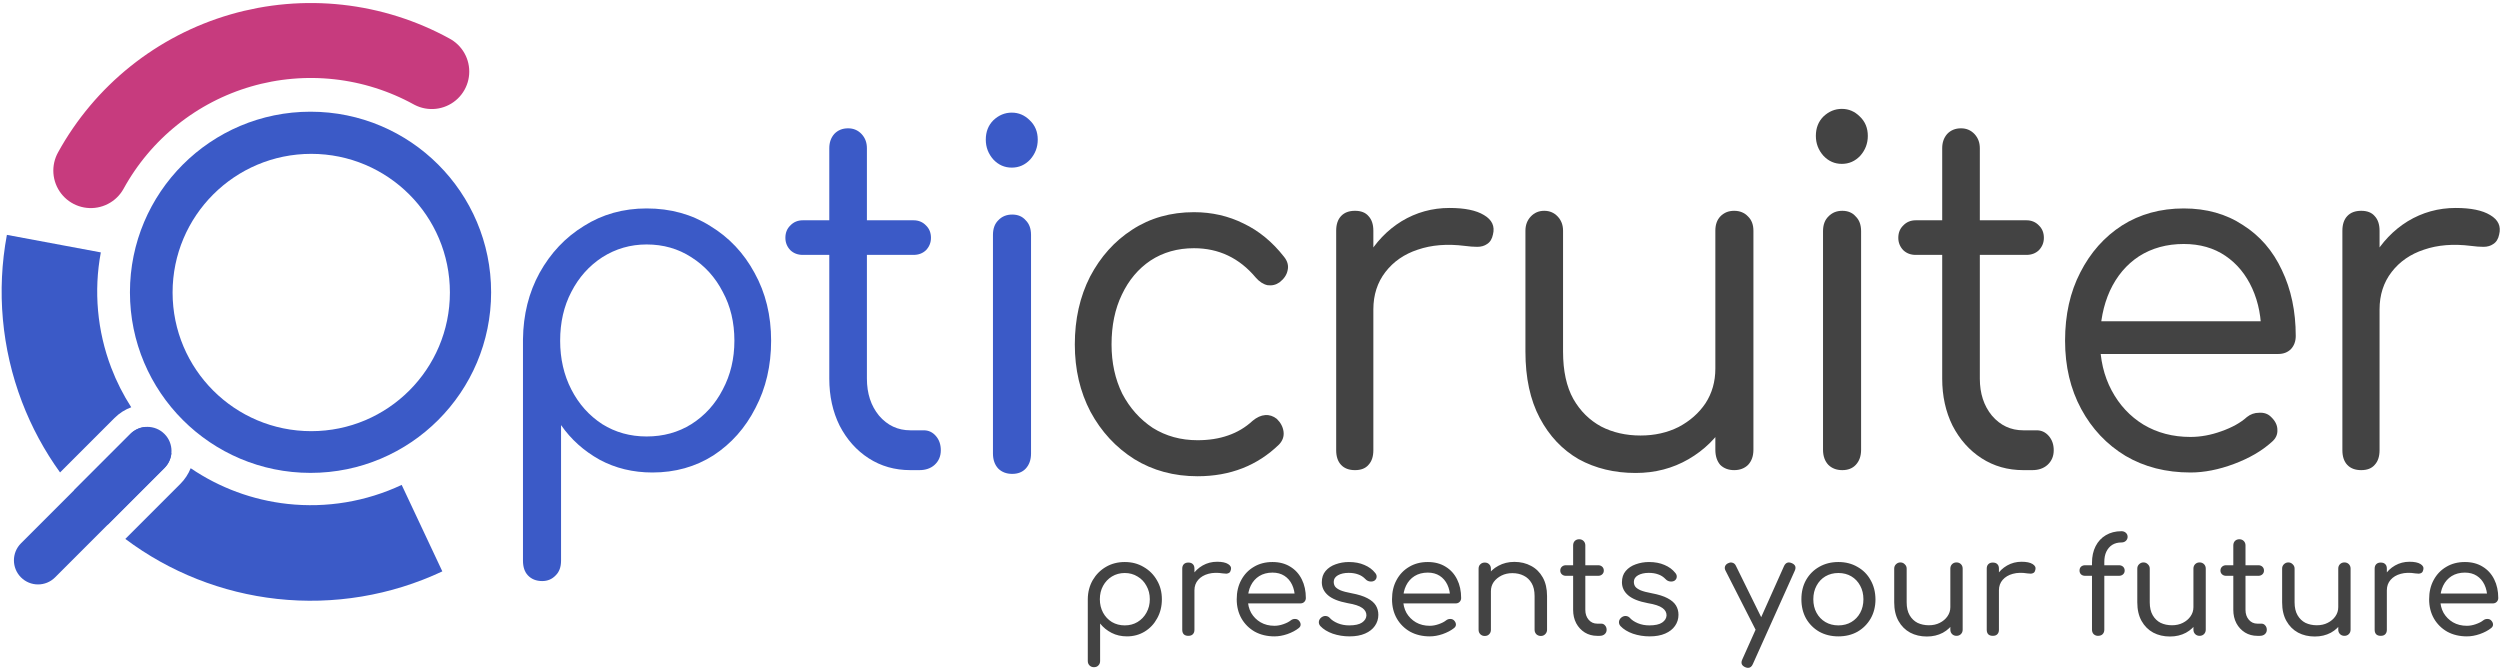
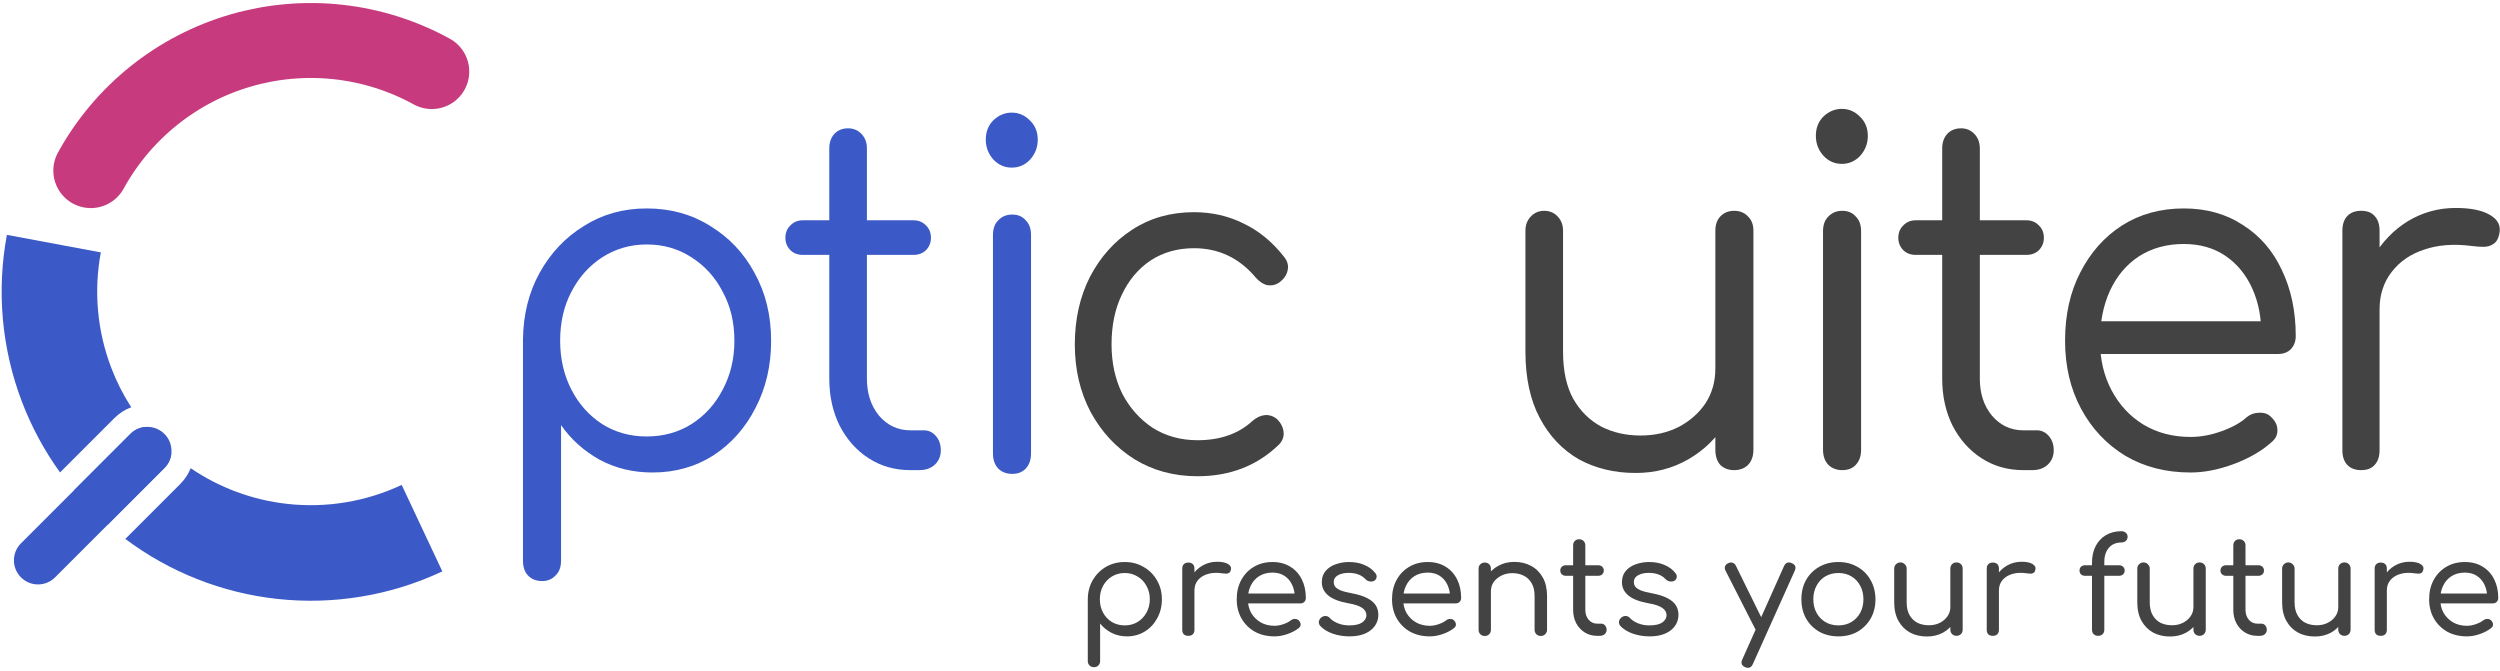
<svg xmlns="http://www.w3.org/2000/svg" width="633" height="170" viewBox="0 0 633 170" fill="none">
  <path fill-rule="evenodd" clip-rule="evenodd" d="M15.206 119.621C11.24 114.122 7.987 108.106 5.55 101.712C0.418 88.25 -0.899 73.632 1.744 59.469L25.529 63.907C23.703 73.693 24.613 83.792 28.159 93.094C29.502 96.618 31.205 99.976 33.229 103.119C31.68 103.691 30.227 104.6 28.983 105.844L15.206 119.621ZM27.278 132.855C24.198 130.172 21.342 127.26 18.73 124.148L33.008 109.87C34.081 108.797 35.453 108.207 36.856 108.1C38.831 110.512 41.017 112.755 43.392 114.802C43.255 116.151 42.67 117.464 41.636 118.497L27.278 132.855ZM31.73 136.455C42.943 144.865 56.215 150.114 70.162 151.643C84.483 153.214 98.961 150.802 111.999 144.673L101.706 122.776C92.697 127.01 82.695 128.677 72.8 127.592C63.994 126.626 55.578 123.514 48.281 118.551C47.705 119.997 46.832 121.353 45.662 122.523L31.73 136.455Z" fill="#3B5AC7" />
  <path d="M22.989 43.197C27.011 35.882 32.435 29.43 38.952 24.211C45.467 18.991 52.948 15.106 60.965 12.778C68.982 10.449 77.38 9.723 85.678 10.639C93.976 11.556 102.012 14.098 109.328 18.121" stroke="#C73B7E" stroke-width="18.977" stroke-linecap="round" />
-   <path fill-rule="evenodd" clip-rule="evenodd" d="M78.627 119.734C53.373 119.734 32.901 99.262 32.901 74.009C32.901 48.755 53.373 28.283 78.627 28.283C103.88 28.283 124.352 48.755 124.352 74.009C124.352 99.262 103.88 119.734 78.627 119.734ZM78.807 109.17C59.417 109.17 43.699 93.452 43.699 74.062C43.699 54.673 59.417 38.955 78.807 38.955C98.196 38.955 113.915 54.673 113.915 74.062C113.915 93.452 98.196 109.17 78.807 109.17Z" fill="#3B5AC7" />
  <path d="M41.636 118.497C44.019 116.115 44.019 112.252 41.636 109.87C39.254 107.487 35.391 107.487 33.008 109.87L5.314 137.564C2.931 139.946 2.931 143.809 5.314 146.192C7.696 148.574 11.559 148.574 13.942 146.192L41.636 118.497Z" fill="#3B5AC7" />
  <path d="M597.287 78.344C597.438 73.462 598.61 69.101 600.803 65.26C603.071 61.339 606.02 58.258 609.649 56.017C613.354 53.776 617.399 52.656 621.784 52.656C625.64 52.656 628.551 53.256 630.517 54.456C632.559 55.657 633.315 57.297 632.785 59.378C632.559 60.498 632.067 61.299 631.311 61.779C630.631 62.259 629.799 62.499 628.816 62.499C627.909 62.499 626.85 62.419 625.64 62.259C621.179 61.699 617.21 62.019 613.732 63.219C610.33 64.34 607.608 66.22 605.566 68.861C603.525 71.502 602.504 74.663 602.504 78.344H597.287ZM597.854 119.037C596.342 119.037 595.17 118.596 594.338 117.716C593.507 116.836 593.091 115.596 593.091 113.995V58.418C593.091 56.817 593.507 55.577 594.338 54.697C595.17 53.816 596.342 53.376 597.854 53.376C599.366 53.376 600.501 53.816 601.257 54.697C602.088 55.577 602.504 56.817 602.504 58.418V113.995C602.504 115.596 602.088 116.836 601.257 117.716C600.501 118.596 599.366 119.037 597.854 119.037Z" fill="#434343" />
  <path d="M554.631 119.636C548.431 119.636 542.949 118.236 538.186 115.435C533.422 112.554 529.68 108.593 526.958 103.551C524.236 98.51 522.875 92.748 522.875 86.266C522.875 79.704 524.16 73.942 526.731 68.981C529.302 63.939 532.818 59.978 537.278 57.097C541.815 54.216 547.032 52.776 552.929 52.776C558.676 52.776 563.666 54.176 567.9 56.977C572.21 59.698 575.499 63.499 577.767 68.38C580.111 73.262 581.283 78.824 581.283 85.066C581.283 86.426 580.867 87.546 580.035 88.427C579.203 89.227 578.145 89.627 576.86 89.627H529.453V81.344H577.427L572.55 84.946C572.626 80.544 571.869 76.583 570.282 73.062C568.694 69.541 566.426 66.78 563.477 64.779C560.528 62.779 557.012 61.778 552.929 61.778C548.62 61.778 544.839 62.819 541.588 64.899C538.413 66.98 535.955 69.901 534.216 73.662C532.553 77.343 531.721 81.545 531.721 86.266C531.721 90.987 532.704 95.189 534.67 98.87C536.636 102.551 539.32 105.432 542.722 107.513C546.2 109.593 550.17 110.634 554.631 110.634C557.201 110.634 559.81 110.153 562.456 109.193C565.178 108.233 567.333 107.032 568.921 105.592C569.828 104.872 570.849 104.512 571.983 104.512C573.193 104.432 574.176 104.752 574.932 105.472C576.066 106.512 576.633 107.633 576.633 108.833C576.708 110.033 576.217 111.074 575.158 111.954C572.663 114.195 569.488 116.035 565.632 117.476C561.776 118.916 558.109 119.636 554.631 119.636Z" fill="#434343" />
  <path d="M512.293 119.037C508.361 119.037 504.845 118.036 501.745 116.036C498.645 114.035 496.188 111.274 494.374 107.753C492.635 104.232 491.765 100.271 491.765 95.87V37.531C491.765 36.091 492.181 34.891 493.013 33.93C493.92 32.97 495.092 32.49 496.528 32.49C497.889 32.49 499.023 32.97 499.931 33.93C500.838 34.891 501.292 36.091 501.292 37.531V95.87C501.292 99.631 502.312 102.752 504.354 105.232C506.471 107.713 509.117 108.954 512.293 108.954H515.695C516.905 108.954 517.926 109.434 518.757 110.394C519.589 111.354 520.005 112.555 520.005 113.995C520.005 115.516 519.476 116.756 518.417 117.716C517.434 118.597 516.149 119.037 514.561 119.037H512.293ZM485.074 64.54C483.788 64.54 482.73 64.14 481.898 63.339C481.066 62.459 480.651 61.419 480.651 60.218C480.651 58.938 481.066 57.898 481.898 57.097C482.73 56.217 483.788 55.777 485.074 55.777H513.087C514.372 55.777 515.431 56.217 516.262 57.097C517.094 57.898 517.51 58.938 517.51 60.218C517.51 61.419 517.094 62.459 516.262 63.339C515.431 64.14 514.372 64.54 513.087 64.54H485.074Z" fill="#434343" />
  <path d="M466.467 119.037C465.03 119.037 463.858 118.597 462.951 117.716C462.044 116.756 461.59 115.476 461.59 113.875V58.538C461.59 56.937 462.044 55.697 462.951 54.817C463.858 53.856 465.03 53.376 466.467 53.376C467.904 53.376 469.038 53.856 469.869 54.817C470.777 55.697 471.23 56.937 471.23 58.538V113.875C471.23 115.476 470.777 116.756 469.869 117.716C469.038 118.597 467.904 119.037 466.467 119.037ZM466.354 41.492C464.539 41.492 462.989 40.812 461.704 39.452C460.418 38.011 459.776 36.331 459.776 34.41C459.776 32.41 460.418 30.769 461.704 29.489C463.065 28.208 464.615 27.568 466.354 27.568C468.093 27.568 469.605 28.208 470.89 29.489C472.251 30.769 472.932 32.41 472.932 34.41C472.932 36.331 472.289 38.011 471.003 39.452C469.718 40.812 468.168 41.492 466.354 41.492Z" fill="#434343" />
  <path d="M414.138 119.756C408.77 119.756 403.969 118.596 399.735 116.275C395.576 113.875 392.287 110.394 389.868 105.832C387.448 101.271 386.239 95.669 386.239 89.027V58.417C386.239 56.977 386.692 55.776 387.6 54.816C388.507 53.856 389.641 53.376 391.002 53.376C392.363 53.376 393.497 53.856 394.404 54.816C395.312 55.776 395.765 56.977 395.765 58.417V89.027C395.765 93.908 396.635 97.91 398.374 101.031C400.113 104.072 402.457 106.392 405.405 107.993C408.354 109.513 411.681 110.273 415.386 110.273C418.939 110.273 422.153 109.553 425.026 108.113C427.899 106.592 430.167 104.592 431.831 102.111C433.494 99.55 434.326 96.629 434.326 93.348H440.79C440.639 98.39 439.392 102.911 437.048 106.912C434.704 110.834 431.528 113.955 427.521 116.275C423.514 118.596 419.053 119.756 414.138 119.756ZM439.089 119.036C437.653 119.036 436.481 118.596 435.573 117.716C434.742 116.756 434.326 115.475 434.326 113.875V58.417C434.326 56.897 434.742 55.697 435.573 54.816C436.481 53.856 437.653 53.376 439.089 53.376C440.526 53.376 441.698 53.856 442.605 54.816C443.512 55.697 443.966 56.897 443.966 58.417V113.875C443.966 115.475 443.512 116.756 442.605 117.716C441.698 118.596 440.526 119.036 439.089 119.036Z" fill="#434343" />
-   <path d="M342.517 78.344C342.669 73.462 343.84 69.101 346.033 65.26C348.301 61.339 351.25 58.258 354.879 56.017C358.584 53.776 362.629 52.656 367.015 52.656C370.871 52.656 373.782 53.256 375.747 54.456C377.789 55.657 378.545 57.297 378.016 59.378C377.789 60.498 377.297 61.299 376.541 61.779C375.861 62.259 375.029 62.499 374.046 62.499C373.139 62.499 372.08 62.419 370.871 62.259C366.41 61.699 362.44 62.019 358.962 63.219C355.56 64.34 352.838 66.22 350.796 68.861C348.755 71.502 347.734 74.663 347.734 78.344H342.517ZM343.084 119.037C341.572 119.037 340.4 118.596 339.569 117.716C338.737 116.836 338.321 115.596 338.321 113.995V58.418C338.321 56.817 338.737 55.577 339.569 54.697C340.4 53.816 341.572 53.376 343.084 53.376C344.597 53.376 345.731 53.816 346.487 54.697C347.318 55.577 347.734 56.817 347.734 58.418V113.995C347.734 115.596 347.318 116.836 346.487 117.716C345.731 118.596 344.597 119.037 343.084 119.037Z" fill="#434343" />
  <path d="M303.219 120.585C297.246 120.585 291.916 119.145 287.228 116.264C282.54 113.303 278.836 109.302 276.114 104.26C273.467 99.219 272.144 93.537 272.144 87.215C272.144 80.813 273.43 75.091 276 70.05C278.647 65.008 282.2 61.047 286.661 58.166C291.198 55.205 296.415 53.724 302.312 53.724C306.849 53.724 311.045 54.685 314.901 56.605C318.757 58.446 322.159 61.247 325.108 65.008C326.015 66.128 326.318 67.289 326.015 68.489C325.789 69.609 325.108 70.61 323.974 71.49C323.067 72.13 322.046 72.37 320.912 72.21C319.853 71.97 318.87 71.33 317.963 70.29C313.805 65.328 308.588 62.847 302.312 62.847C298.154 62.847 294.487 63.888 291.311 65.968C288.211 68.049 285.792 70.93 284.053 74.611C282.314 78.212 281.444 82.413 281.444 87.215C281.444 91.856 282.351 96.018 284.166 99.699C286.056 103.3 288.627 106.181 291.878 108.341C295.205 110.422 298.985 111.462 303.219 111.462C306.093 111.462 308.663 111.062 310.932 110.262C313.275 109.462 315.355 108.221 317.169 106.541C318.228 105.661 319.286 105.18 320.345 105.1C321.403 105.02 322.386 105.341 323.294 106.061C324.276 107.021 324.844 108.101 324.995 109.302C325.146 110.502 324.768 111.582 323.861 112.543C318.341 117.904 311.461 120.585 303.219 120.585Z" fill="#434343" />
  <path d="M256.294 119.986C254.857 119.986 253.685 119.545 252.778 118.665C251.871 117.705 251.417 116.424 251.417 114.824V59.487C251.417 57.886 251.871 56.646 252.778 55.766C253.685 54.805 254.857 54.325 256.294 54.325C257.73 54.325 258.864 54.805 259.696 55.766C260.603 56.646 261.057 57.886 261.057 59.487V114.824C261.057 116.424 260.603 117.705 259.696 118.665C258.864 119.545 257.73 119.986 256.294 119.986ZM256.18 42.441C254.366 42.441 252.816 41.761 251.53 40.401C250.245 38.96 249.602 37.28 249.602 35.359C249.602 33.359 250.245 31.718 251.53 30.438C252.891 29.157 254.441 28.517 256.18 28.517C257.919 28.517 259.431 29.157 260.717 30.438C262.078 31.718 262.758 33.359 262.758 35.359C262.758 37.28 262.116 38.96 260.83 40.401C259.545 41.761 257.995 42.441 256.18 42.441Z" fill="#3B5AC7" />
  <path d="M230.503 119.037C226.571 119.037 223.055 118.036 219.955 116.036C216.855 114.035 214.398 111.274 212.583 107.753C210.844 104.232 209.975 100.271 209.975 95.87V65.523V64.54V55.777V54.611V37.531C209.975 36.091 210.391 34.891 211.222 33.93C212.13 32.97 213.302 32.49 214.738 32.49C216.099 32.49 217.233 32.97 218.141 33.93C219.048 34.891 219.502 36.091 219.502 37.531V54.611V55.777V64.54V65.523V95.87C219.502 99.631 220.522 102.752 222.564 105.232C224.681 107.713 227.327 108.954 230.503 108.954H233.905C235.115 108.954 236.136 109.434 236.967 110.394C237.799 111.354 238.215 112.555 238.215 113.995C238.215 115.516 237.685 116.756 236.627 117.716C235.644 118.597 234.359 119.037 232.771 119.037H230.503ZM203.284 64.54C201.998 64.54 200.94 64.14 200.108 63.339C199.276 62.459 198.86 61.419 198.86 60.218C198.86 58.938 199.276 57.898 200.108 57.097C200.94 56.217 201.998 55.777 203.284 55.777H209.975H217.29H219.502H231.297C232.582 55.777 233.64 56.217 234.472 57.097C235.304 57.898 235.72 58.938 235.72 60.218C235.72 61.419 235.304 62.459 234.472 63.339C233.64 64.14 232.582 64.54 231.297 64.54H219.502H214.738H209.975H203.284Z" fill="#3B5AC7" />
  <path d="M137.294 147.125C135.782 147.125 134.572 146.645 133.665 145.685C132.833 144.804 132.418 143.564 132.418 141.963V85.906C132.493 79.664 133.892 74.062 136.614 69.101C139.411 64.059 143.154 60.098 147.842 57.217C152.53 54.256 157.822 52.776 163.72 52.776C169.768 52.776 175.137 54.256 179.824 57.217C184.588 60.098 188.33 64.059 191.052 69.101C193.85 74.142 195.248 79.864 195.248 86.266C195.248 92.588 193.925 98.27 191.279 103.311C188.708 108.353 185.155 112.354 180.618 115.315C176.082 118.196 170.94 119.636 165.194 119.636C160.279 119.636 155.819 118.556 151.811 116.395C147.804 114.155 144.553 111.234 142.058 107.633V141.963C142.058 143.564 141.604 144.804 140.697 145.685C139.789 146.645 138.655 147.125 137.294 147.125ZM163.72 110.514C167.954 110.514 171.734 109.473 175.061 107.393C178.463 105.232 181.11 102.311 183 98.63C184.966 94.949 185.949 90.828 185.949 86.266C185.949 81.625 184.966 77.503 183 73.902C181.11 70.221 178.463 67.3 175.061 65.139C171.734 62.979 167.954 61.898 163.72 61.898C159.637 61.898 155.894 62.979 152.492 65.139C149.165 67.3 146.556 70.221 144.666 73.902C142.776 77.503 141.831 81.625 141.831 86.266C141.831 90.828 142.776 94.949 144.666 98.63C146.556 102.311 149.165 105.232 152.492 107.393C155.819 109.473 159.561 110.514 163.72 110.514Z" fill="#3B5AC7" />
  <path d="M276.988 168.932C276.536 168.932 276.163 168.785 275.869 168.491C275.575 168.197 275.428 167.824 275.428 167.372V151.666C275.451 149.902 275.869 148.308 276.683 146.883C277.52 145.458 278.639 144.339 280.041 143.525C281.443 142.71 283.026 142.303 284.79 142.303C286.577 142.303 288.171 142.722 289.573 143.558C290.998 144.373 292.118 145.492 292.932 146.917C293.768 148.319 294.187 149.924 294.187 151.734C294.187 153.52 293.791 155.126 293 156.551C292.231 157.975 291.179 159.095 289.845 159.909C288.511 160.723 287.007 161.13 285.333 161.13C283.908 161.13 282.619 160.836 281.466 160.248C280.313 159.66 279.34 158.869 278.549 157.874V167.372C278.549 167.824 278.402 168.197 278.108 168.491C277.836 168.785 277.463 168.932 276.988 168.932ZM284.79 158.348C285.989 158.348 287.063 158.066 288.013 157.5C288.985 156.912 289.743 156.121 290.286 155.126C290.851 154.108 291.134 152.977 291.134 151.734C291.134 150.467 290.851 149.337 290.286 148.341C289.743 147.324 288.985 146.532 288.013 145.967C287.063 145.379 285.989 145.085 284.79 145.085C283.592 145.085 282.506 145.379 281.534 145.967C280.584 146.555 279.838 147.346 279.295 148.341C278.752 149.337 278.481 150.467 278.481 151.734C278.481 152.977 278.752 154.108 279.295 155.126C279.838 156.121 280.584 156.912 281.534 157.5C282.506 158.066 283.592 158.348 284.79 158.348ZM300.77 149.461C300.815 148.081 301.166 146.849 301.822 145.763C302.5 144.678 303.394 143.819 304.502 143.185C305.61 142.552 306.831 142.236 308.165 142.236C309.409 142.236 310.336 142.428 310.947 142.812C311.58 143.197 311.817 143.683 311.659 144.271C311.591 144.61 311.456 144.859 311.252 145.017C311.049 145.153 310.811 145.232 310.54 145.255C310.268 145.255 309.974 145.232 309.658 145.187C308.278 144.961 307.046 144.995 305.96 145.288C304.875 145.582 304.015 146.091 303.382 146.815C302.749 147.539 302.432 148.421 302.432 149.461H300.77ZM300.872 160.994C300.397 160.994 300.024 160.87 299.753 160.621C299.481 160.35 299.346 159.965 299.346 159.468V143.966C299.346 143.491 299.481 143.117 299.753 142.846C300.024 142.575 300.397 142.439 300.872 142.439C301.392 142.439 301.777 142.575 302.025 142.846C302.297 143.095 302.432 143.468 302.432 143.966V159.468C302.432 159.943 302.297 160.316 302.025 160.587C301.777 160.859 301.392 160.994 300.872 160.994ZM322.703 161.13C320.826 161.13 319.164 160.734 317.717 159.943C316.292 159.129 315.172 158.021 314.358 156.618C313.544 155.194 313.137 153.565 313.137 151.734C313.137 149.879 313.522 148.251 314.291 146.849C315.059 145.424 316.122 144.316 317.479 143.525C318.836 142.71 320.408 142.303 322.194 142.303C323.936 142.303 325.44 142.699 326.706 143.491C327.972 144.26 328.945 145.334 329.623 146.713C330.302 148.07 330.641 149.642 330.641 151.428C330.641 151.813 330.505 152.141 330.234 152.412C329.985 152.661 329.646 152.785 329.216 152.785H315.274V150.275H329.25L327.859 151.259C327.837 150.06 327.599 148.986 327.147 148.036C326.695 147.086 326.05 146.34 325.213 145.797C324.377 145.255 323.37 144.983 322.194 144.983C320.905 144.983 319.786 145.277 318.836 145.865C317.909 146.453 317.196 147.256 316.699 148.274C316.201 149.291 315.953 150.445 315.953 151.734C315.953 153.023 316.235 154.176 316.801 155.194C317.389 156.189 318.18 156.98 319.175 157.568C320.193 158.156 321.369 158.45 322.703 158.45C323.427 158.45 324.173 158.314 324.942 158.043C325.733 157.772 326.355 157.455 326.808 157.093C327.124 156.845 327.464 156.72 327.825 156.72C328.187 156.698 328.504 156.799 328.775 157.025C329.114 157.342 329.295 157.693 329.318 158.077C329.341 158.439 329.182 158.755 328.843 159.027C328.074 159.637 327.113 160.146 325.96 160.553C324.829 160.938 323.743 161.13 322.703 161.13ZM341.705 161.13C340.212 161.13 338.799 160.904 337.465 160.452C336.13 159.977 335.079 159.332 334.31 158.518C334.016 158.179 333.892 157.806 333.937 157.399C333.982 156.992 334.186 156.641 334.547 156.347C334.932 156.053 335.328 155.929 335.735 155.974C336.142 156.019 336.481 156.2 336.752 156.517C337.205 157.014 337.86 157.444 338.72 157.806C339.602 158.168 340.563 158.348 341.603 158.348C343.073 158.348 344.159 158.111 344.86 157.636C345.583 157.139 345.956 156.528 345.979 155.804C345.979 155.058 345.629 154.436 344.928 153.939C344.226 153.418 342.994 153.011 341.23 152.717C338.946 152.288 337.284 151.621 336.244 150.716C335.203 149.811 334.683 148.715 334.683 147.426C334.683 146.272 335 145.322 335.633 144.576C336.289 143.807 337.137 143.242 338.177 142.88C339.24 142.496 340.359 142.303 341.535 142.303C343.028 142.303 344.34 142.552 345.47 143.05C346.601 143.525 347.506 144.192 348.184 145.051C348.478 145.39 348.602 145.741 348.557 146.103C348.535 146.464 348.354 146.77 348.014 147.019C347.675 147.222 347.279 147.29 346.827 147.222C346.397 147.154 346.036 146.962 345.742 146.645C345.176 146.057 344.543 145.65 343.842 145.424C343.164 145.175 342.372 145.051 341.467 145.051C340.382 145.051 339.477 145.255 338.754 145.662C338.053 146.069 337.702 146.623 337.702 147.324C337.702 147.776 337.815 148.172 338.041 148.511C338.29 148.85 338.742 149.167 339.398 149.461C340.054 149.732 340.993 149.981 342.214 150.207C343.91 150.524 345.244 150.942 346.217 151.462C347.212 151.982 347.924 152.593 348.354 153.294C348.783 153.995 348.998 154.787 348.998 155.669C348.998 156.709 348.704 157.647 348.116 158.484C347.551 159.298 346.725 159.943 345.64 160.418C344.554 160.893 343.243 161.13 341.705 161.13ZM362.025 161.13C360.148 161.13 358.486 160.734 357.038 159.943C355.613 159.129 354.494 158.021 353.68 156.618C352.866 155.194 352.459 153.565 352.459 151.734C352.459 149.879 352.843 148.251 353.612 146.849C354.381 145.424 355.444 144.316 356.801 143.525C358.158 142.71 359.729 142.303 361.516 142.303C363.257 142.303 364.761 142.699 366.027 143.491C367.294 144.26 368.266 145.334 368.945 146.713C369.623 148.07 369.962 149.642 369.962 151.428C369.962 151.813 369.827 152.141 369.555 152.412C369.307 152.661 368.967 152.785 368.538 152.785H354.596V150.275H368.572L367.181 151.259C367.158 150.06 366.921 148.986 366.468 148.036C366.016 147.086 365.372 146.34 364.535 145.797C363.698 145.255 362.692 144.983 361.516 144.983C360.227 144.983 359.107 145.277 358.158 145.865C357.23 146.453 356.518 147.256 356.021 148.274C355.523 149.291 355.274 150.445 355.274 151.734C355.274 153.023 355.557 154.176 356.122 155.194C356.71 156.189 357.502 156.98 358.497 157.568C359.514 158.156 360.69 158.45 362.025 158.45C362.748 158.45 363.495 158.314 364.264 158.043C365.055 157.772 365.677 157.455 366.129 157.093C366.446 156.845 366.785 156.72 367.147 156.72C367.509 156.698 367.825 156.799 368.097 157.025C368.436 157.342 368.617 157.693 368.639 158.077C368.662 158.439 368.504 158.755 368.165 159.027C367.396 159.637 366.435 160.146 365.281 160.553C364.15 160.938 363.065 161.13 362.025 161.13ZM390.151 161.028C389.699 161.028 389.315 160.881 388.998 160.587C388.704 160.271 388.557 159.898 388.557 159.468V150.92C388.557 149.585 388.308 148.5 387.811 147.663C387.313 146.804 386.646 146.17 385.809 145.763C384.973 145.334 384.012 145.119 382.926 145.119C381.908 145.119 380.993 145.322 380.178 145.729C379.364 146.137 378.709 146.679 378.211 147.358C377.736 148.036 377.499 148.816 377.499 149.698H375.463C375.486 148.274 375.848 147.007 376.549 145.899C377.25 144.768 378.2 143.886 379.398 143.253C380.597 142.597 381.942 142.269 383.435 142.269C385.018 142.269 386.431 142.609 387.675 143.287C388.919 143.943 389.903 144.915 390.626 146.204C391.35 147.493 391.712 149.065 391.712 150.92V159.468C391.712 159.898 391.554 160.271 391.237 160.587C390.943 160.881 390.581 161.028 390.151 161.028ZM375.938 161.028C375.486 161.028 375.113 160.881 374.819 160.587C374.525 160.293 374.378 159.92 374.378 159.468V143.999C374.378 143.525 374.525 143.151 374.819 142.88C375.113 142.586 375.486 142.439 375.938 142.439C376.413 142.439 376.786 142.586 377.058 142.88C377.352 143.151 377.499 143.525 377.499 143.999V159.468C377.499 159.92 377.352 160.293 377.058 160.587C376.786 160.881 376.413 161.028 375.938 161.028ZM404.388 160.994C403.235 160.994 402.194 160.712 401.267 160.146C400.34 159.558 399.616 158.778 399.096 157.806C398.576 156.811 398.316 155.68 398.316 154.413V138.097C398.316 137.645 398.452 137.272 398.723 136.978C399.017 136.684 399.39 136.537 399.843 136.537C400.295 136.537 400.668 136.684 400.962 136.978C401.256 137.272 401.403 137.645 401.403 138.097V154.413C401.403 155.431 401.686 156.268 402.251 156.924C402.816 157.58 403.529 157.907 404.388 157.907H405.44C405.824 157.907 406.141 158.054 406.389 158.348C406.661 158.642 406.797 159.016 406.797 159.468C406.797 159.92 406.627 160.293 406.288 160.587C405.971 160.859 405.553 160.994 405.033 160.994H404.388ZM396.484 145.797C396.077 145.797 395.738 145.673 395.467 145.424C395.195 145.175 395.06 144.859 395.06 144.474C395.06 144.067 395.195 143.739 395.467 143.491C395.738 143.242 396.077 143.117 396.484 143.117H404.659C405.067 143.117 405.406 143.242 405.677 143.491C405.948 143.739 406.084 144.067 406.084 144.474C406.084 144.859 405.948 145.175 405.677 145.424C405.406 145.673 405.067 145.797 404.659 145.797H396.484ZM417.698 161.13C416.205 161.13 414.792 160.904 413.458 160.452C412.123 159.977 411.072 159.332 410.303 158.518C410.009 158.179 409.885 157.806 409.93 157.399C409.975 156.992 410.179 156.641 410.54 156.347C410.925 156.053 411.321 155.929 411.728 155.974C412.135 156.019 412.474 156.2 412.745 156.517C413.198 157.014 413.853 157.444 414.713 157.806C415.595 158.168 416.556 158.348 417.596 158.348C419.066 158.348 420.152 158.111 420.853 157.636C421.576 157.139 421.949 156.528 421.972 155.804C421.972 155.058 421.622 154.436 420.92 153.939C420.219 153.418 418.987 153.011 417.223 152.717C414.939 152.288 413.277 151.621 412.236 150.716C411.196 149.811 410.676 148.715 410.676 147.426C410.676 146.272 410.993 145.322 411.626 144.576C412.282 143.807 413.13 143.242 414.17 142.88C415.233 142.496 416.352 142.303 417.528 142.303C419.021 142.303 420.333 142.552 421.463 143.05C422.594 143.525 423.499 144.192 424.177 145.051C424.471 145.39 424.595 145.741 424.55 146.103C424.528 146.464 424.347 146.77 424.007 147.019C423.668 147.222 423.272 147.29 422.82 147.222C422.39 147.154 422.029 146.962 421.735 146.645C421.169 146.057 420.536 145.65 419.835 145.424C419.157 145.175 418.365 145.051 417.46 145.051C416.375 145.051 415.47 145.255 414.747 145.662C414.046 146.069 413.695 146.623 413.695 147.324C413.695 147.776 413.808 148.172 414.034 148.511C414.283 148.85 414.735 149.167 415.391 149.461C416.047 149.732 416.986 149.981 418.207 150.207C419.903 150.524 421.237 150.942 422.21 151.462C423.205 151.982 423.917 152.593 424.347 153.294C424.776 153.995 424.991 154.787 424.991 155.669C424.991 156.709 424.697 157.647 424.109 158.484C423.544 159.298 422.718 159.943 421.633 160.418C420.547 160.893 419.236 161.13 417.698 161.13ZM442.596 169.102C442.392 169.102 442.155 169.045 441.884 168.932C440.979 168.525 440.73 167.88 441.137 166.998L451.721 143.321C452.128 142.462 452.773 142.213 453.655 142.575C454.582 142.959 454.842 143.604 454.435 144.508L443.817 168.152C443.546 168.785 443.139 169.102 442.596 169.102ZM446.531 160.316C446.124 160.497 445.751 160.519 445.412 160.384C445.072 160.248 444.801 159.988 444.597 159.604L436.897 144.474C436.694 144.09 436.66 143.717 436.795 143.355C436.954 142.993 437.236 142.733 437.643 142.575C438.028 142.394 438.39 142.371 438.729 142.507C439.091 142.62 439.362 142.88 439.543 143.287L446.972 158.382C447.198 158.789 447.277 159.174 447.209 159.536C447.142 159.875 446.915 160.135 446.531 160.316ZM465.475 161.13C463.666 161.13 462.049 160.734 460.624 159.943C459.222 159.129 458.114 158.021 457.3 156.618C456.508 155.194 456.113 153.565 456.113 151.734C456.113 149.879 456.508 148.251 457.3 146.849C458.114 145.424 459.222 144.316 460.624 143.525C462.049 142.71 463.666 142.303 465.475 142.303C467.284 142.303 468.89 142.71 470.292 143.525C471.717 144.316 472.825 145.424 473.616 146.849C474.43 148.251 474.849 149.879 474.871 151.734C474.871 153.565 474.464 155.194 473.65 156.618C472.836 158.021 471.728 159.129 470.326 159.943C468.924 160.734 467.307 161.13 465.475 161.13ZM465.475 158.348C466.719 158.348 467.816 158.066 468.765 157.5C469.715 156.935 470.462 156.155 471.004 155.16C471.547 154.165 471.818 153.023 471.818 151.734C471.818 150.445 471.547 149.303 471.004 148.308C470.462 147.29 469.715 146.498 468.765 145.933C467.816 145.368 466.719 145.085 465.475 145.085C464.254 145.085 463.157 145.368 462.185 145.933C461.235 146.498 460.488 147.29 459.946 148.308C459.403 149.303 459.132 150.445 459.132 151.734C459.132 153.023 459.403 154.165 459.946 155.16C460.488 156.155 461.235 156.935 462.185 157.5C463.157 158.066 464.254 158.348 465.475 158.348ZM487.89 161.164C486.307 161.164 484.894 160.836 483.65 160.18C482.406 159.502 481.422 158.518 480.699 157.229C479.975 155.94 479.613 154.368 479.613 152.514V143.966C479.613 143.536 479.76 143.174 480.054 142.88C480.371 142.563 480.744 142.405 481.173 142.405C481.626 142.405 481.999 142.563 482.293 142.88C482.609 143.174 482.768 143.536 482.768 143.966V152.514C482.768 153.826 483.017 154.911 483.514 155.77C484.012 156.63 484.679 157.274 485.515 157.704C486.375 158.111 487.336 158.314 488.399 158.314C489.439 158.314 490.355 158.111 491.146 157.704C491.961 157.297 492.605 156.754 493.08 156.076C493.578 155.375 493.826 154.594 493.826 153.735H495.862C495.816 155.137 495.443 156.404 494.742 157.534C494.064 158.665 493.125 159.558 491.927 160.214C490.728 160.847 489.383 161.164 487.89 161.164ZM495.387 160.994C494.934 160.994 494.561 160.847 494.267 160.553C493.973 160.259 493.826 159.886 493.826 159.434V143.966C493.826 143.513 493.973 143.14 494.267 142.846C494.561 142.552 494.934 142.405 495.387 142.405C495.839 142.405 496.212 142.552 496.506 142.846C496.8 143.14 496.947 143.513 496.947 143.966V159.434C496.947 159.886 496.8 160.259 496.506 160.553C496.212 160.847 495.839 160.994 495.387 160.994ZM504.467 149.461C504.512 148.081 504.863 146.849 505.519 145.763C506.197 144.678 507.09 143.819 508.199 143.185C509.307 142.552 510.528 142.236 511.862 142.236C513.106 142.236 514.033 142.428 514.644 142.812C515.277 143.197 515.514 143.683 515.356 144.271C515.288 144.61 515.153 144.859 514.949 145.017C514.745 145.153 514.508 145.232 514.237 145.255C513.965 145.255 513.671 145.232 513.355 145.187C511.975 144.961 510.743 144.995 509.657 145.288C508.572 145.582 507.712 146.091 507.079 146.815C506.446 147.539 506.129 148.421 506.129 149.461H504.467ZM504.569 160.994C504.094 160.994 503.721 160.87 503.449 160.621C503.178 160.35 503.042 159.965 503.042 159.468V143.966C503.042 143.491 503.178 143.117 503.449 142.846C503.721 142.575 504.094 142.439 504.569 142.439C505.089 142.439 505.473 142.575 505.722 142.846C505.994 143.095 506.129 143.468 506.129 143.966V159.468C506.129 159.943 505.994 160.316 505.722 160.587C505.473 160.859 505.089 160.994 504.569 160.994ZM531.183 160.994C530.799 160.994 530.448 160.859 530.132 160.587C529.838 160.293 529.691 159.909 529.691 159.434V142.507C529.691 140.901 529.996 139.499 530.607 138.301C531.217 137.102 532.077 136.175 533.185 135.519C534.315 134.841 535.638 134.501 537.154 134.501C537.606 134.501 537.979 134.637 538.273 134.908C538.567 135.18 538.714 135.519 538.714 135.926C538.714 136.311 538.567 136.65 538.273 136.944C537.979 137.215 537.606 137.351 537.154 137.351C536.249 137.351 535.469 137.554 534.813 137.961C534.18 138.368 533.682 138.945 533.32 139.691C532.981 140.415 532.812 141.274 532.812 142.269V159.434C532.812 159.909 532.665 160.293 532.371 160.587C532.099 160.859 531.703 160.994 531.183 160.994ZM527.961 145.797C527.531 145.797 527.18 145.673 526.909 145.424C526.66 145.175 526.536 144.859 526.536 144.474C526.536 144.067 526.66 143.739 526.909 143.491C527.18 143.242 527.531 143.117 527.961 143.117H536.509C536.939 143.117 537.289 143.242 537.561 143.491C537.832 143.739 537.968 144.067 537.968 144.474C537.968 144.859 537.832 145.175 537.561 145.424C537.289 145.673 536.939 145.797 536.509 145.797H527.961ZM549.44 161.164C547.857 161.164 546.443 160.836 545.199 160.18C543.956 159.502 542.972 158.518 542.248 157.229C541.525 155.94 541.163 154.368 541.163 152.514V143.966C541.163 143.536 541.31 143.174 541.604 142.88C541.92 142.563 542.293 142.405 542.723 142.405C543.175 142.405 543.549 142.563 543.843 142.88C544.159 143.174 544.317 143.536 544.317 143.966V152.514C544.317 153.826 544.566 154.911 545.064 155.77C545.561 156.63 546.228 157.274 547.065 157.704C547.924 158.111 548.886 158.314 549.948 158.314C550.989 158.314 551.905 158.111 552.696 157.704C553.51 157.297 554.155 156.754 554.63 156.076C555.127 155.375 555.376 154.594 555.376 153.735H557.411C557.366 155.137 556.993 156.404 556.292 157.534C555.613 158.665 554.675 159.558 553.476 160.214C552.278 160.847 550.932 161.164 549.44 161.164ZM556.936 160.994C556.484 160.994 556.111 160.847 555.817 160.553C555.523 160.259 555.376 159.886 555.376 159.434V143.966C555.376 143.513 555.523 143.14 555.817 142.846C556.111 142.552 556.484 142.405 556.936 142.405C557.389 142.405 557.762 142.552 558.056 142.846C558.35 143.14 558.497 143.513 558.497 143.966V159.434C558.497 159.886 558.35 160.259 558.056 160.553C557.762 160.847 557.389 160.994 556.936 160.994ZM571.546 160.994C570.393 160.994 569.352 160.712 568.425 160.146C567.498 159.558 566.774 158.778 566.254 157.806C565.734 156.811 565.474 155.68 565.474 154.413V138.097C565.474 137.645 565.61 137.272 565.881 136.978C566.175 136.684 566.548 136.537 567.001 136.537C567.453 136.537 567.826 136.684 568.12 136.978C568.414 137.272 568.561 137.645 568.561 138.097V154.413C568.561 155.431 568.844 156.268 569.409 156.924C569.974 157.58 570.687 157.907 571.546 157.907H572.598C572.982 157.907 573.299 158.054 573.547 158.348C573.819 158.642 573.955 159.016 573.955 159.468C573.955 159.92 573.785 160.293 573.446 160.587C573.129 160.859 572.711 160.994 572.191 160.994H571.546ZM563.642 145.797C563.235 145.797 562.896 145.673 562.625 145.424C562.353 145.175 562.218 144.859 562.218 144.474C562.218 144.067 562.353 143.739 562.625 143.491C562.896 143.242 563.235 143.117 563.642 143.117H571.817C572.225 143.117 572.564 143.242 572.835 143.491C573.106 143.739 573.242 144.067 573.242 144.474C573.242 144.859 573.106 145.175 572.835 145.424C572.564 145.673 572.225 145.797 571.817 145.797H563.642ZM586.111 161.164C584.528 161.164 583.115 160.836 581.871 160.18C580.627 159.502 579.643 158.518 578.92 157.229C578.196 155.94 577.834 154.368 577.834 152.514V143.966C577.834 143.536 577.981 143.174 578.275 142.88C578.592 142.563 578.965 142.405 579.394 142.405C579.847 142.405 580.22 142.563 580.514 142.88C580.83 143.174 580.989 143.536 580.989 143.966V152.514C580.989 153.826 581.238 154.911 581.735 155.77C582.233 156.63 582.9 157.274 583.736 157.704C584.596 158.111 585.557 158.314 586.62 158.314C587.66 158.314 588.576 158.111 589.368 157.704C590.182 157.297 590.826 156.754 591.301 156.076C591.799 155.375 592.047 154.594 592.047 153.735H594.083C594.037 155.137 593.664 156.404 592.963 157.534C592.285 158.665 591.346 159.558 590.148 160.214C588.949 160.847 587.604 161.164 586.111 161.164ZM593.608 160.994C593.155 160.994 592.782 160.847 592.488 160.553C592.194 160.259 592.047 159.886 592.047 159.434V143.966C592.047 143.513 592.194 143.14 592.488 142.846C592.782 142.552 593.155 142.405 593.608 142.405C594.06 142.405 594.433 142.552 594.727 142.846C595.021 143.14 595.168 143.513 595.168 143.966V159.434C595.168 159.886 595.021 160.259 594.727 160.553C594.433 160.847 594.06 160.994 593.608 160.994ZM602.688 149.461C602.733 148.081 603.084 146.849 603.74 145.763C604.418 144.678 605.311 143.819 606.42 143.185C607.528 142.552 608.749 142.236 610.083 142.236C611.327 142.236 612.254 142.428 612.865 142.812C613.498 143.197 613.735 143.683 613.577 144.271C613.509 144.61 613.374 144.859 613.17 145.017C612.967 145.153 612.729 145.232 612.458 145.255C612.186 145.255 611.892 145.232 611.576 145.187C610.196 144.961 608.964 144.995 607.878 145.288C606.793 145.582 605.933 146.091 605.3 146.815C604.667 147.539 604.35 148.421 604.35 149.461H602.688ZM602.79 160.994C602.315 160.994 601.942 160.87 601.671 160.621C601.399 160.35 601.263 159.965 601.263 159.468V143.966C601.263 143.491 601.399 143.117 601.671 142.846C601.942 142.575 602.315 142.439 602.79 142.439C603.31 142.439 603.695 142.575 603.943 142.846C604.215 143.095 604.35 143.468 604.35 143.966V159.468C604.35 159.943 604.215 160.316 603.943 160.587C603.695 160.859 603.31 160.994 602.79 160.994ZM624.621 161.13C622.744 161.13 621.082 160.734 619.635 159.943C618.21 159.129 617.09 158.021 616.276 156.618C615.462 155.194 615.055 153.565 615.055 151.734C615.055 149.879 615.44 148.251 616.208 146.849C616.977 145.424 618.04 144.316 619.397 143.525C620.754 142.71 622.326 142.303 624.112 142.303C625.854 142.303 627.357 142.699 628.624 143.491C629.89 144.26 630.863 145.334 631.541 146.713C632.22 148.07 632.559 149.642 632.559 151.428C632.559 151.813 632.423 152.141 632.152 152.412C631.903 152.661 631.564 152.785 631.134 152.785H617.192V150.275H631.168L629.777 151.259C629.755 150.06 629.517 148.986 629.065 148.036C628.613 147.086 627.968 146.34 627.131 145.797C626.295 145.255 625.288 144.983 624.112 144.983C622.823 144.983 621.704 145.277 620.754 145.865C619.827 146.453 619.114 147.256 618.617 148.274C618.119 149.291 617.871 150.445 617.871 151.734C617.871 153.023 618.153 154.176 618.719 155.194C619.307 156.189 620.098 156.98 621.093 157.568C622.111 158.156 623.287 158.45 624.621 158.45C625.345 158.45 626.091 158.314 626.86 158.043C627.651 157.772 628.273 157.455 628.726 157.093C629.042 156.845 629.381 156.72 629.743 156.72C630.105 156.698 630.422 156.799 630.693 157.025C631.032 157.342 631.213 157.693 631.236 158.077C631.258 158.439 631.1 158.755 630.761 159.027C629.992 159.637 629.031 160.146 627.878 160.553C626.747 160.938 625.661 161.13 624.621 161.13Z" fill="#434343" />
</svg>